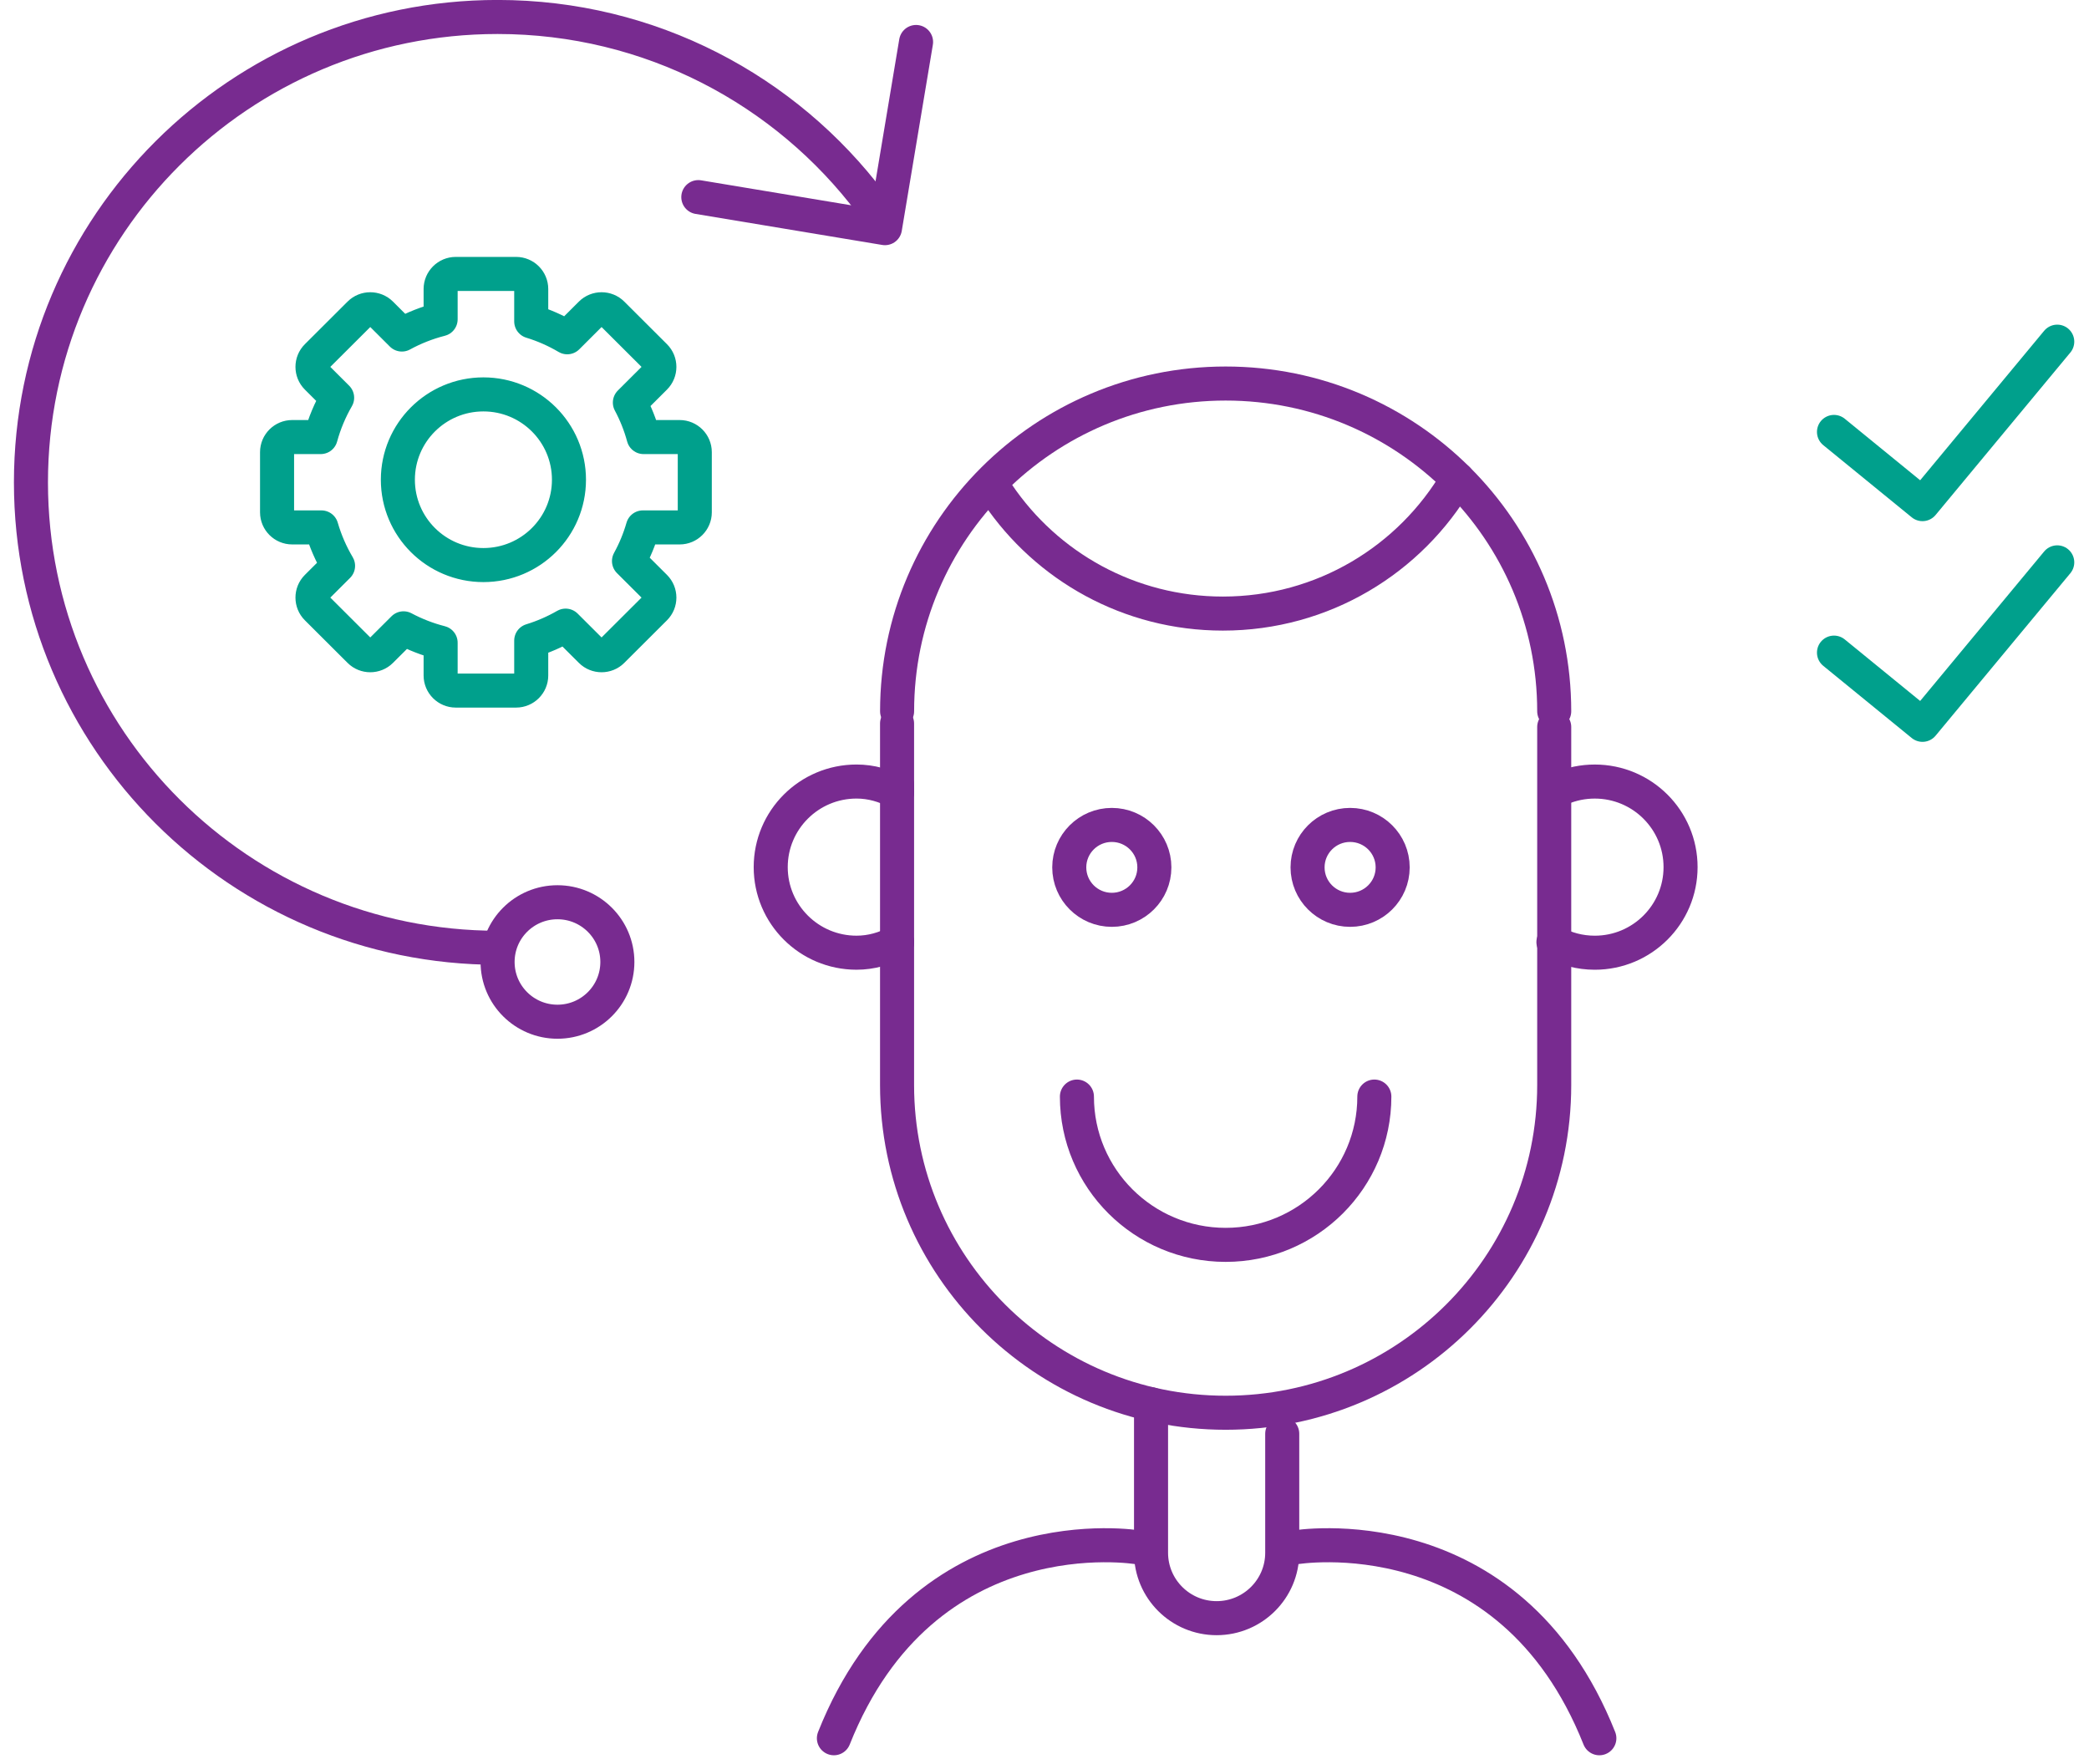
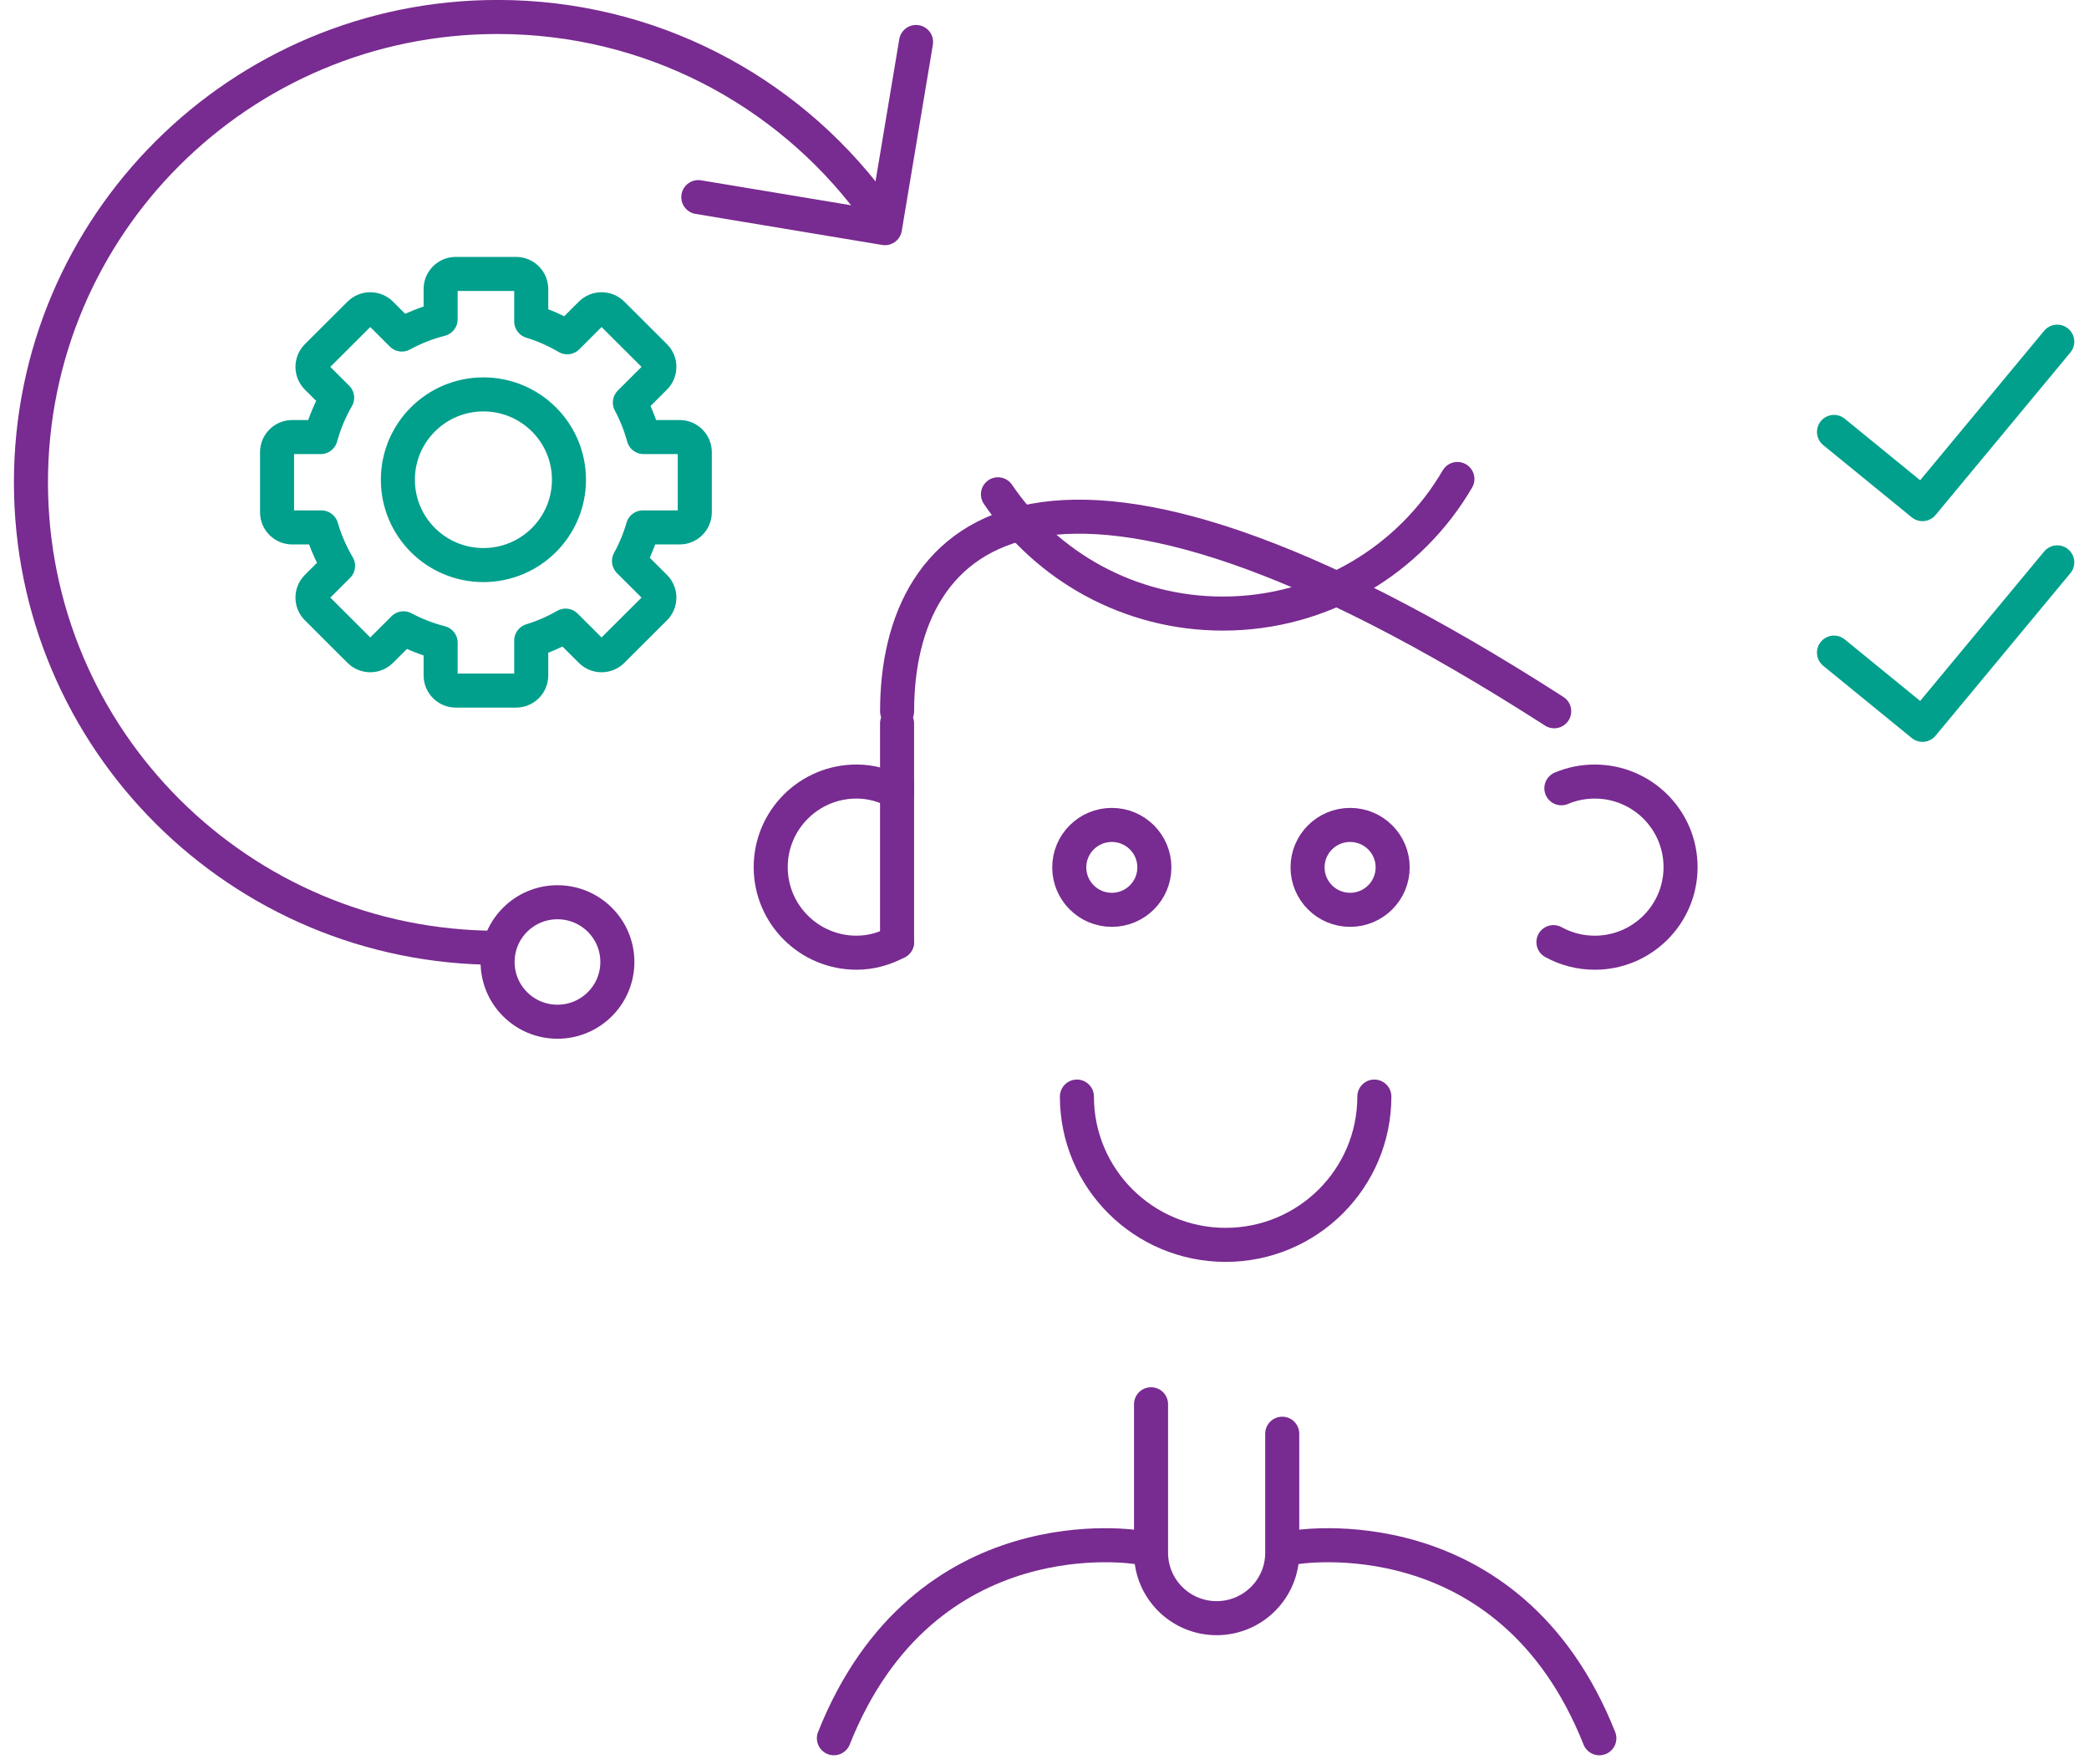
<svg xmlns="http://www.w3.org/2000/svg" width="135px" height="114px" viewBox="0 0 135 114" version="1.1">
  <title>EAE0DAC2-B662-4A0B-923E-FA9449E2EDB0</title>
  <desc>Created with sketchtool.</desc>
  <g id="Page-1" stroke="none" stroke-width="1" fill="none" fill-rule="evenodd" stroke-linecap="round" stroke-linejoin="round">
    <g id="Our-Approach" transform="translate(-583, -1552)" stroke-width="2.2">
      <g id="Group" transform="translate(216, 1449)">
        <g id="we-believe-icon-02" transform="translate(369, 103)">
          <path d="M55.972,51.19 L55.972,50.723" id="Stroke-1" stroke="#782B90" />
          <path d="M55.972,46.753 L55.972,60.881" id="Stroke-2" stroke="#782B90" />
          <g id="Group-37" transform="translate(0, 0.428)">
-             <path d="M55.972,60.454 L55.972,69.689 C55.972,81.385 65.479,90.867 77.207,90.867 C88.934,90.867 98.44,81.385 98.44,69.689 L98.44,46.551" id="Stroke-3" stroke="#782B90" />
            <path d="M98.389,60.454 C99.182,60.891 100.092,61.139 101.06,61.139 C104.123,61.139 106.605,58.662 106.605,55.608 C106.605,52.554 104.123,50.078 101.06,50.078 C100.294,50.078 99.566,50.232 98.902,50.512" id="Stroke-5" stroke="#782B90" />
            <path d="M55.972,50.762 C55.188,50.339 54.306,50.077 53.352,50.077 C50.29,50.077 47.807,52.553 47.807,55.609 C47.807,58.662 50.29,61.138 53.352,61.138 C54.306,61.138 55.188,60.876 55.972,60.453" id="Stroke-7" stroke="#782B90" />
-             <path d="M98.44,45.535 C98.44,33.839 88.933,24.357 77.206,24.357 C65.48,24.357 55.974,33.839 55.974,45.535" id="Stroke-9" stroke="#782B90" />
+             <path d="M98.44,45.535 C65.48,24.357 55.974,33.839 55.974,45.535" id="Stroke-9" stroke="#782B90" />
            <path d="M86.816,70.435 C86.816,75.728 82.513,80.018 77.207,80.018 C71.898,80.018 67.595,75.728 67.595,70.435" id="Stroke-11" stroke="#782B90" />
            <path d="M72.385,90.318 L72.385,99.914 C72.385,102.248 74.283,104.142 76.623,104.142 C78.963,104.142 80.863,102.248 80.863,99.914 L80.863,92.222" id="Stroke-13" stroke="#782B90" />
            <path d="M71.552,99.567 C71.552,99.567 57.731,97.212 51.89,111.902" id="Stroke-15" stroke="#782B90" />
            <path d="M81.695,99.567 C81.695,99.567 95.517,97.212 101.357,111.902" id="Stroke-17" stroke="#782B90" />
            <path d="M92.184,30.525 C89.148,35.727 83.497,39.223 77.027,39.223 C70.976,39.223 65.641,36.165 62.491,31.515" id="Stroke-19" stroke="#782B90" />
            <path d="M72.6,55.624 C72.6,57.139 71.369,58.367 69.85,58.367 C68.331,58.367 67.1,57.139 67.1,55.624 C67.1,54.109 68.331,52.881 69.85,52.881 C71.369,52.881 72.6,54.109 72.6,55.624 Z" id="Stroke-21" stroke="#782B90" />
            <path d="M88,55.624 C88,57.139 86.769,58.367 85.25,58.367 C83.731,58.367 82.5,57.139 82.5,55.624 C82.5,54.109 83.731,52.881 85.25,52.881 C86.769,52.881 88,54.109 88,55.624 Z" id="Stroke-23" stroke="#782B90" />
            <path d="M29.24,36.088 C26.187,36.088 23.712,33.62 23.712,30.574 C23.712,27.529 26.187,25.059 29.24,25.059 C32.293,25.059 34.769,27.529 34.769,30.574 C34.769,33.62 32.293,36.088 29.24,36.088 Z M41.924,27.816 L39.591,27.816 C39.379,27.035 39.08,26.287 38.705,25.587 L40.326,23.97 C40.707,23.591 40.707,22.971 40.326,22.593 L37.566,19.84 C37.188,19.463 36.566,19.463 36.187,19.84 L34.657,21.368 C33.931,20.94 33.152,20.592 32.33,20.342 L32.33,18.247 C32.33,17.712 31.89,17.274 31.354,17.274 L27.452,17.274 C26.915,17.274 26.475,17.712 26.475,18.247 L26.475,20.205 C25.593,20.43 24.752,20.763 23.971,21.19 L22.618,19.84 C22.239,19.463 21.617,19.463 21.239,19.84 L18.479,22.593 C18.099,22.971 18.099,23.591 18.479,23.97 L19.787,25.275 C19.33,26.065 18.971,26.917 18.725,27.816 L16.882,27.816 C16.344,27.816 15.905,28.254 15.905,28.789 L15.905,32.683 C15.905,33.217 16.344,33.655 16.882,33.655 L18.771,33.655 C19.027,34.534 19.39,35.366 19.847,36.138 L18.479,37.502 C18.099,37.881 18.099,38.5 18.479,38.878 L21.239,41.631 C21.617,42.009 22.239,42.009 22.618,41.631 L24.078,40.176 C24.828,40.575 25.632,40.89 26.475,41.105 L26.475,43.225 C26.475,43.76 26.915,44.198 27.452,44.198 L31.354,44.198 C31.89,44.198 32.33,43.76 32.33,43.225 L32.33,40.968 C33.113,40.729 33.856,40.402 34.553,40.002 L36.187,41.631 C36.566,42.009 37.188,42.009 37.566,41.631 L40.326,38.878 C40.707,38.5 40.707,37.881 40.326,37.502 L38.648,35.829 C39.024,35.146 39.325,34.418 39.545,33.655 L41.924,33.655 C42.461,33.655 42.9,33.217 42.9,32.683 L42.9,28.789 C42.9,28.254 42.461,27.816 41.924,27.816 Z" id="Stroke-25" stroke="#00A08C" />
            <path d="M30.156,60.82 C13.5,60.82 0,47.356 0,30.745 C0,14.135 13.5,0.669 30.156,0.669 C40.02,0.669 48.78,5.394 54.282,12.699" id="Stroke-27" stroke="#782B90" />
            <path d="M37.897,61.737 C37.897,63.869 36.164,65.598 34.025,65.598 C31.888,65.598 30.156,63.869 30.156,61.737 C30.156,59.606 31.888,57.877 34.025,57.877 C36.164,57.877 37.897,59.606 37.897,61.737 Z" id="Stroke-29" stroke="#782B90" />
            <polyline id="Stroke-31" stroke="#782B90" points="43.128 12.31 55.19 14.316 57.2 2.285" />
            <polyline id="Stroke-33" stroke="#00A08C" points="116.52 27.484 122.239 32.15 130.948 21.651" />
            <polyline id="Stroke-35" stroke="#00A08C" points="116.52 41.746 122.239 46.412 130.948 35.913" />
          </g>
        </g>
      </g>
    </g>
  </g>
</svg>